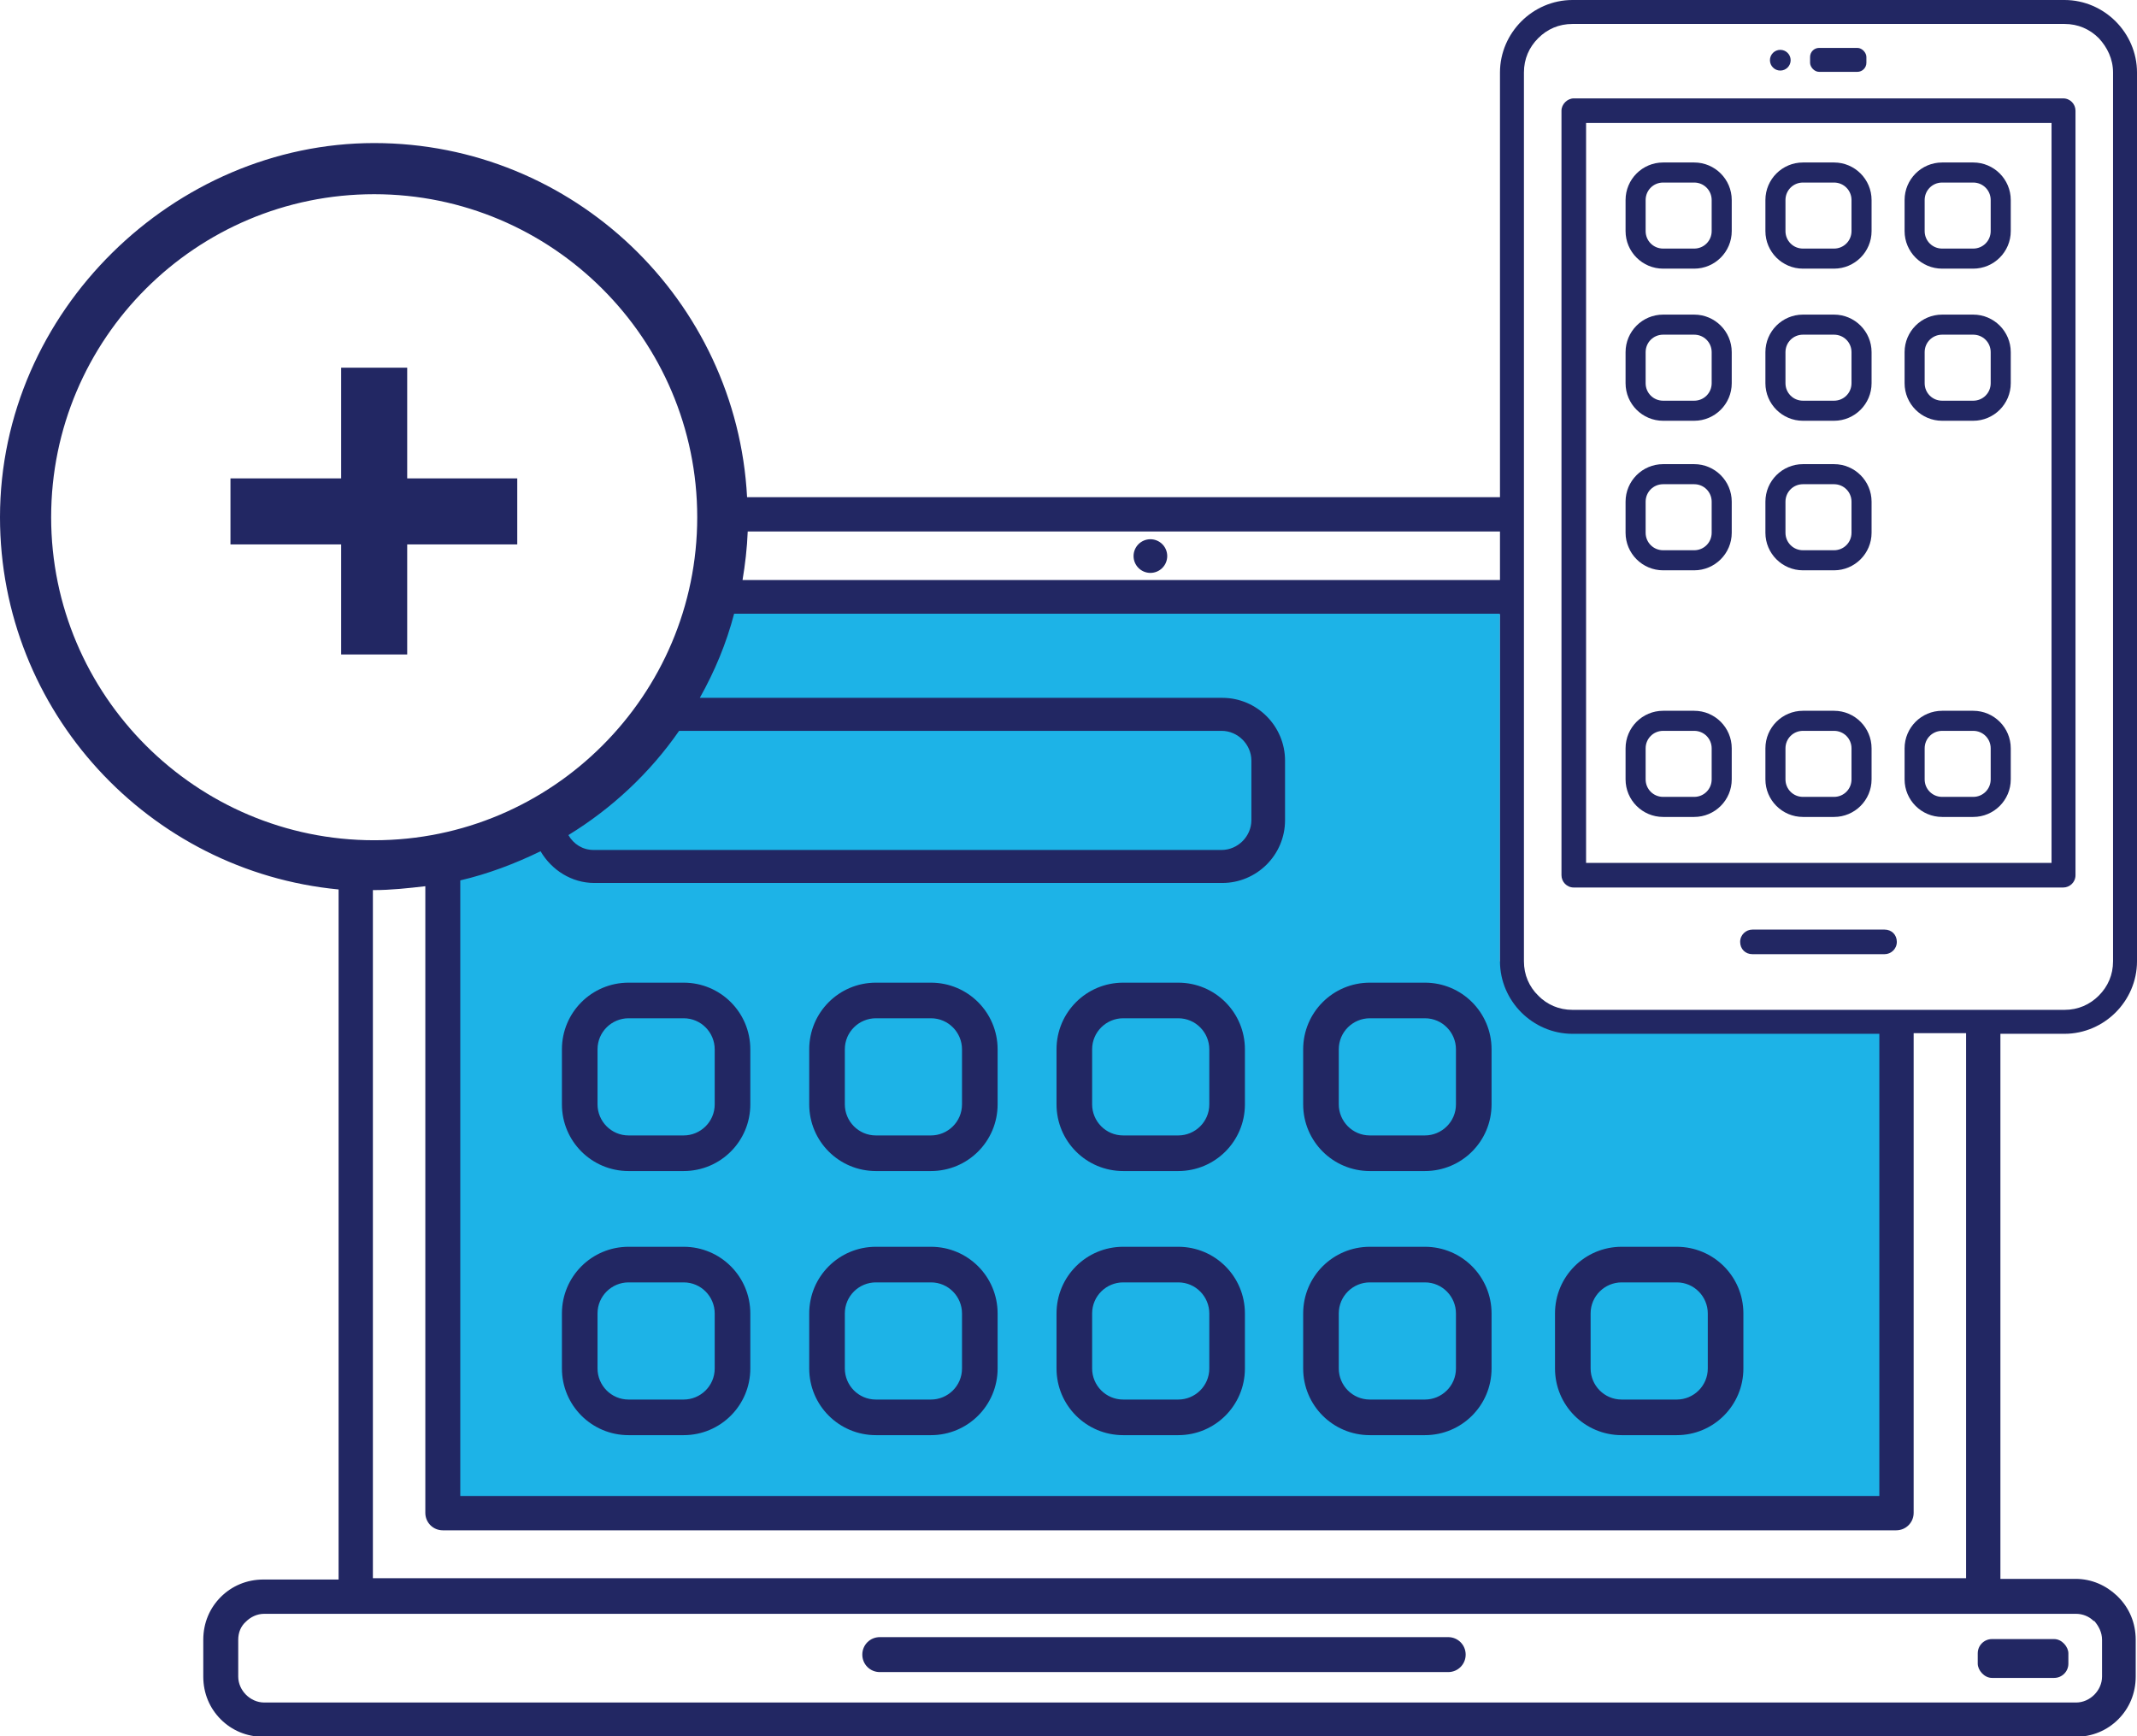
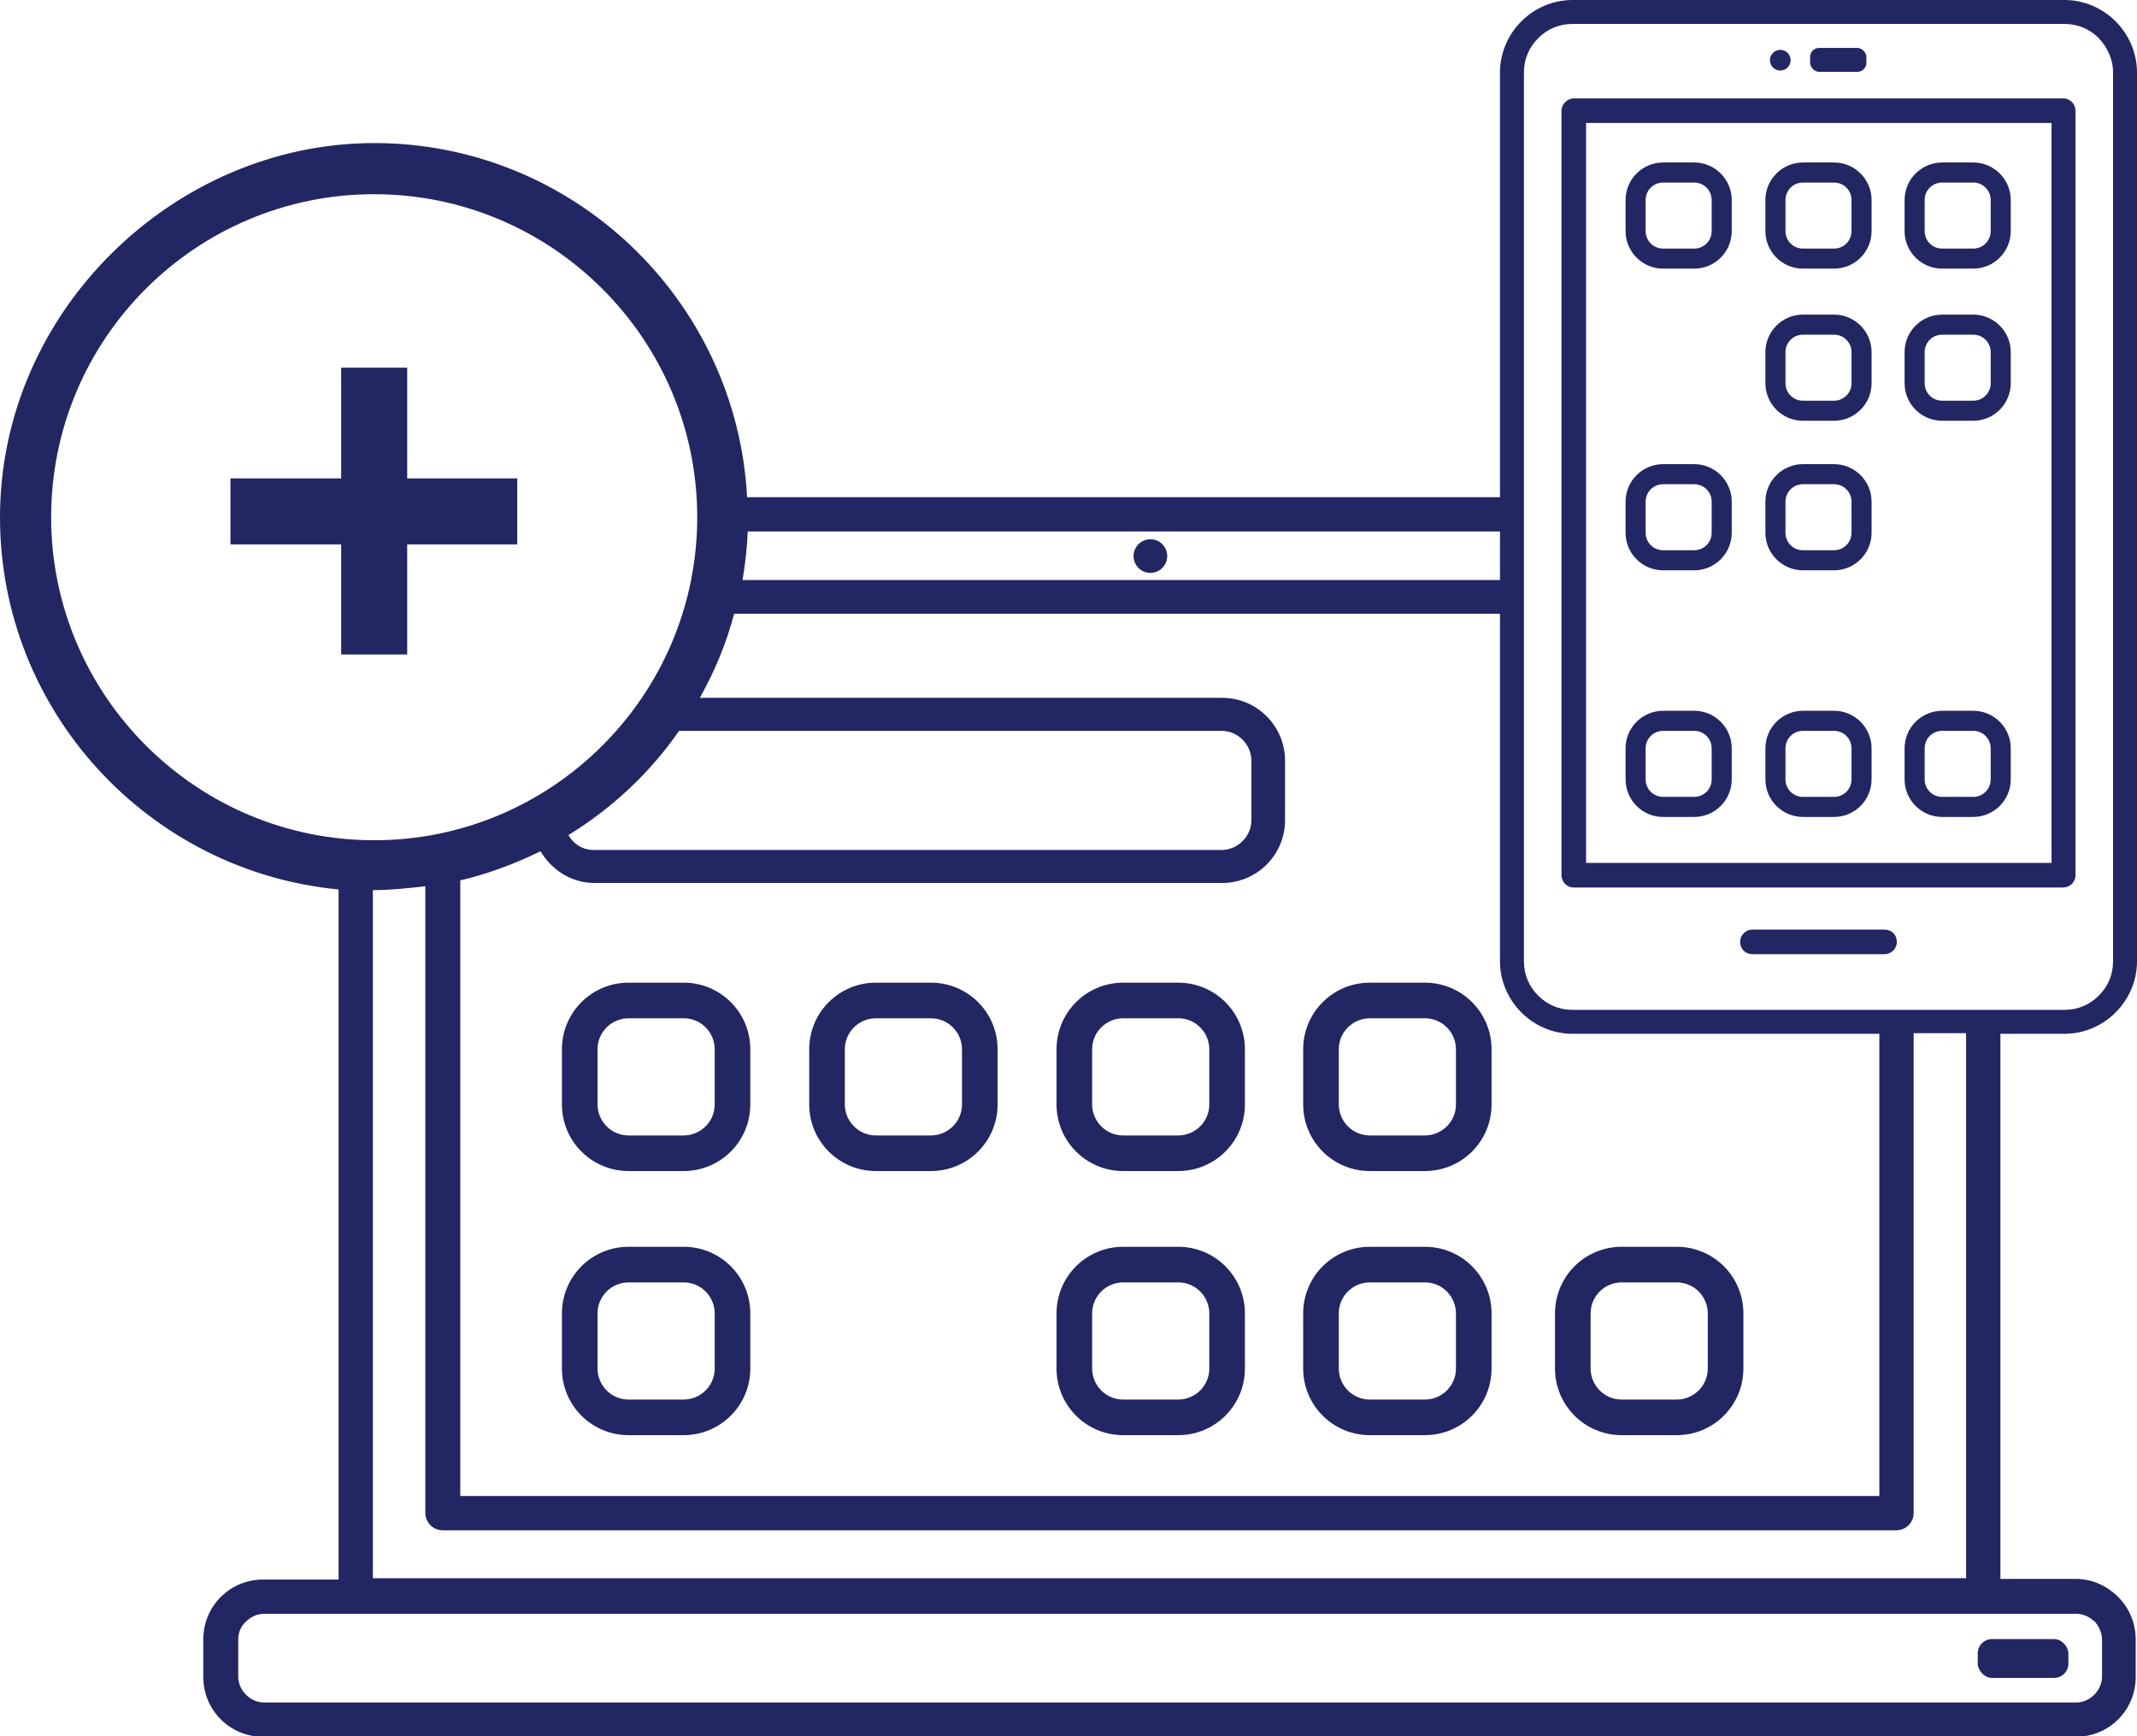
<svg xmlns="http://www.w3.org/2000/svg" id="Layer_2" viewBox="0 0 33.01 26.82">
  <defs>
    <style>.cls-1{fill:#1db3e7;}.cls-2{fill:#222763;}</style>
  </defs>
  <g id="A_09_Multichannel">
-     <polygon class="cls-1" points="29.29 23.4 6.76 23.4 6.76 13.13 9.46 11.8 11.05 9.38 23.17 9.25 23.17 14.85 23.76 15.38 24.03 15.73 28.83 15.73 29.29 15.73 29.29 15.36 29.29 23.4" />
    <path class="cls-2" d="m32.06,13.52V1.71c0-.1-.08-.19-.19-.19h-7.56c-.1,0-.19.09-.19.19v11.81c0,.1.08.19.19.19h7.56c.1,0,.19-.08.19-.19Zm-.37-.19h-7.19V1.9h7.19v11.43Z" />
    <path class="cls-2" d="m29.11,14.36h-2.04c-.1,0-.19.08-.19.19s.08.19.19.19h2.04c.1,0,.19-.08.19-.19s-.08-.19-.19-.19Z" />
    <path class="cls-2" d="m25.69,4.15h.48c.32,0,.58-.26.58-.58v-.48c0-.32-.26-.58-.58-.58h-.48c-.32,0-.58.26-.58.58v.48c0,.32.26.58.58.58Zm-.27-1.06c0-.15.12-.27.27-.27h.48c.15,0,.27.12.27.27v.48c0,.15-.12.27-.27.27h-.48c-.15,0-.27-.12-.27-.27v-.48Z" />
    <path class="cls-2" d="m27.85,4.15h.48c.32,0,.58-.26.58-.58v-.48c0-.32-.26-.58-.58-.58h-.48c-.32,0-.58.26-.58.58v.48c0,.32.26.58.58.58Zm-.27-1.06c0-.15.12-.27.27-.27h.48c.15,0,.27.12.27.27v.48c0,.15-.12.27-.27.27h-.48c-.15,0-.27-.12-.27-.27v-.48Z" />
    <path class="cls-2" d="m30,4.15h.48c.32,0,.58-.26.58-.58v-.48c0-.32-.26-.58-.58-.58h-.48c-.32,0-.58.26-.58.58v.48c0,.32.26.58.58.58Zm-.27-1.06c0-.15.12-.27.27-.27h.48c.15,0,.27.12.27.27v.48c0,.15-.12.27-.27.27h-.48c-.15,0-.27-.12-.27-.27v-.48Z" />
-     <path class="cls-2" d="m25.69,6.5h.48c.32,0,.58-.26.58-.58v-.48c0-.32-.26-.58-.58-.58h-.48c-.32,0-.58.26-.58.58v.48c0,.32.26.58.58.58Zm-.27-1.06c0-.15.12-.27.27-.27h.48c.15,0,.27.12.27.27v.48c0,.15-.12.27-.27.27h-.48c-.15,0-.27-.12-.27-.27v-.48Z" />
    <path class="cls-2" d="m27.85,6.5h.48c.32,0,.58-.26.58-.58v-.48c0-.32-.26-.58-.58-.58h-.48c-.32,0-.58.26-.58.58v.48c0,.32.26.58.58.58Zm-.27-1.06c0-.15.12-.27.27-.27h.48c.15,0,.27.12.27.27v.48c0,.15-.12.27-.27.27h-.48c-.15,0-.27-.12-.27-.27v-.48Z" />
    <path class="cls-2" d="m30,6.5h.48c.32,0,.58-.26.58-.58v-.48c0-.32-.26-.58-.58-.58h-.48c-.32,0-.58.26-.58.58v.48c0,.32.26.58.58.58Zm-.27-1.06c0-.15.12-.27.27-.27h.48c.15,0,.27.12.27.27v.48c0,.15-.12.27-.27.27h-.48c-.15,0-.27-.12-.27-.27v-.48Z" />
    <path class="cls-2" d="m25.69,12.62h.48c.32,0,.58-.26.58-.58v-.48c0-.32-.26-.58-.58-.58h-.48c-.32,0-.58.26-.58.58v.48c0,.32.26.58.58.58Zm-.27-1.06c0-.15.12-.27.27-.27h.48c.15,0,.27.12.27.27v.48c0,.15-.12.27-.27.27h-.48c-.15,0-.27-.12-.27-.27v-.48Z" />
    <path class="cls-2" d="m27.85,12.62h.48c.32,0,.58-.26.58-.58v-.48c0-.32-.26-.58-.58-.58h-.48c-.32,0-.58.26-.58.58v.48c0,.32.26.58.58.58Zm-.27-1.06c0-.15.12-.27.27-.27h.48c.15,0,.27.12.27.27v.48c0,.15-.12.27-.27.27h-.48c-.15,0-.27-.12-.27-.27v-.48Z" />
    <path class="cls-2" d="m30,12.62h.48c.32,0,.58-.26.58-.58v-.48c0-.32-.26-.58-.58-.58h-.48c-.32,0-.58.26-.58.58v.48c0,.32.26.58.58.58Zm-.27-1.06c0-.15.12-.27.27-.27h.48c.15,0,.27.12.27.27v.48c0,.15-.12.27-.27.27h-.48c-.15,0-.27-.12-.27-.27v-.48Z" />
    <path class="cls-2" d="m25.69,8.81h.48c.32,0,.58-.26.58-.58v-.48c0-.32-.26-.58-.58-.58h-.48c-.32,0-.58.26-.58.58v.48c0,.32.26.58.58.58Zm-.27-1.06c0-.15.12-.27.27-.27h.48c.15,0,.27.12.27.27v.48c0,.15-.12.27-.27.27h-.48c-.15,0-.27-.12-.27-.27v-.48Z" />
    <path class="cls-2" d="m27.85,8.81h.48c.32,0,.58-.26.58-.58v-.48c0-.32-.26-.58-.58-.58h-.48c-.32,0-.58.26-.58.58v.48c0,.32.26.58.58.58Zm-.27-1.06c0-.15.12-.27.27-.27h.48c.15,0,.27.12.27.27v.48c0,.15-.12.27-.27.27h-.48c-.15,0-.27-.12-.27-.27v-.48Z" />
    <path class="cls-2" d="m31.89,15.97c.31,0,.59-.13.79-.33h0c.2-.2.33-.48.33-.79V1.12c0-.31-.13-.59-.33-.79h0c-.2-.2-.48-.33-.79-.33h-7.6c-.31,0-.59.13-.79.33-.2.2-.33.48-.33.79v6.56h-11.63c-.16-3.04-2.68-5.47-5.76-5.47S0,4.8,0,7.99c0,3,2.3,5.47,5.23,5.75v10.66h-1.16c-.26,0-.49.1-.66.27h0c-.17.17-.27.4-.27.66v.57c0,.26.1.49.27.66h0,0c.17.17.4.27.66.27h27.99c.26,0,.49-.1.66-.27.17-.17.27-.4.27-.66v-.57c0-.26-.1-.49-.27-.66,0,0-.01-.01-.02-.02-.17-.16-.39-.26-.64-.26h-1.16v-8.42h.98Zm-20.34-7.76h11.62v.75h-11.7c.04-.24.07-.49.08-.75Zm11.62,1.28v5.36c0,.31.13.59.33.79.2.2.48.33.79.33h4.74v7.14H7.11v-9.51c.43-.1.85-.26,1.24-.45.17.29.48.49.83.49h9.7c.53,0,.97-.43.97-.97v-.92c0-.53-.43-.97-.97-.97h-8.07c.23-.41.41-.84.53-1.3h11.82ZM6.84,23.64h22.45c.15,0,.27-.12.27-.27v-7.41h.81v8.42H5.76v-10.63s0,0,.01,0c.27,0,.54-.03.8-.06v9.68c0,.15.12.27.27.27Zm3.65-12.35h8.38c.25,0,.46.21.46.46v.92c0,.25-.21.46-.46.46h-9.7c-.17,0-.31-.09-.39-.23.67-.41,1.26-.96,1.71-1.61ZM.79,7.99C.79,5.23,3.03,3,5.78,3s4.99,2.24,4.99,4.99-2.24,4.99-4.99,4.99S.79,10.74.79,7.99Zm31.28,16.94c.1,0,.2.04.27.11h.01c.07.08.12.18.12.29v.57c0,.11-.05.21-.12.28-.07.07-.17.12-.28.12H4.08c-.11,0-.21-.05-.28-.12h0c-.07-.07-.12-.17-.12-.28v-.57c0-.11.04-.21.12-.28.07-.07.17-.12.28-.12h27.99Zm-7.78-9.33c-.21,0-.39-.08-.53-.22-.14-.14-.22-.32-.22-.53V1.12c0-.21.08-.39.22-.53.14-.14.32-.22.53-.22h7.6c.21,0,.39.08.53.22h0c.13.14.22.32.22.53v13.73c0,.21-.08.39-.22.53h0c-.14.14-.32.22-.53.22h-7.6Z" />
-     <path class="cls-2" d="m13.59,25.83h8.78c.15,0,.27-.12.27-.27s-.12-.27-.27-.27h-8.78c-.15,0-.27.12-.27.27s.12.27.27.27Z" />
    <path class="cls-2" d="m9.71,18.09h.85c.57,0,1.03-.46,1.03-1.03v-.85c0-.57-.46-1.03-1.03-1.03h-.85c-.57,0-1.03.46-1.03,1.03v.85c0,.57.46,1.03,1.03,1.03Zm-.48-1.88c0-.27.22-.48.48-.48h.85c.27,0,.48.22.48.48v.85c0,.27-.22.48-.48.48h-.85c-.27,0-.48-.22-.48-.48v-.85Z" />
    <path class="cls-2" d="m13.53,18.09h.85c.57,0,1.03-.46,1.03-1.03v-.85c0-.57-.46-1.03-1.03-1.03h-.85c-.57,0-1.03.46-1.03,1.03v.85c0,.57.46,1.03,1.03,1.03Zm-.48-1.88c0-.27.22-.48.48-.48h.85c.27,0,.48.22.48.48v.85c0,.27-.22.48-.48.48h-.85c-.27,0-.48-.22-.48-.48v-.85Z" />
    <path class="cls-2" d="m17.35,18.09h.85c.57,0,1.03-.46,1.03-1.03v-.85c0-.57-.46-1.03-1.03-1.03h-.85c-.57,0-1.03.46-1.03,1.03v.85c0,.57.46,1.03,1.03,1.03Zm-.48-1.88c0-.27.22-.48.48-.48h.85c.27,0,.48.22.48.48v.85c0,.27-.22.48-.48.48h-.85c-.27,0-.48-.22-.48-.48v-.85Z" />
    <path class="cls-2" d="m21.16,18.09h.85c.57,0,1.03-.46,1.03-1.03v-.85c0-.57-.46-1.03-1.03-1.03h-.85c-.57,0-1.03.46-1.03,1.03v.85c0,.57.46,1.03,1.03,1.03Zm-.48-1.88c0-.27.22-.48.48-.48h.85c.27,0,.48.22.48.48v.85c0,.27-.22.48-.48.48h-.85c-.27,0-.48-.22-.48-.48v-.85Z" />
    <path class="cls-2" d="m21.16,22.17h.85c.57,0,1.03-.46,1.03-1.03v-.85c0-.57-.46-1.03-1.03-1.03h-.85c-.57,0-1.03.46-1.03,1.03v.85c0,.57.46,1.03,1.03,1.03Zm-.48-1.88c0-.27.22-.48.48-.48h.85c.27,0,.48.22.48.48v.85c0,.27-.22.48-.48.48h-.85c-.27,0-.48-.22-.48-.48v-.85Z" />
    <path class="cls-2" d="m25.05,22.17h.85c.57,0,1.03-.46,1.03-1.03v-.85c0-.57-.46-1.03-1.03-1.03h-.85c-.57,0-1.03.46-1.03,1.03v.85c0,.57.46,1.03,1.03,1.03Zm-.48-1.88c0-.27.22-.48.48-.48h.85c.27,0,.48.22.48.48v.85c0,.27-.22.48-.48.48h-.85c-.27,0-.48-.22-.48-.48v-.85Z" />
    <path class="cls-2" d="m9.71,22.17h.85c.57,0,1.03-.46,1.03-1.03v-.85c0-.57-.46-1.03-1.03-1.03h-.85c-.57,0-1.03.46-1.03,1.03v.85c0,.57.46,1.03,1.03,1.03Zm-.48-1.88c0-.27.22-.48.48-.48h.85c.27,0,.48.22.48.48v.85c0,.27-.22.48-.48.48h-.85c-.27,0-.48-.22-.48-.48v-.85Z" />
-     <path class="cls-2" d="m13.53,22.17h.85c.57,0,1.03-.46,1.03-1.03v-.85c0-.57-.46-1.03-1.03-1.03h-.85c-.57,0-1.03.46-1.03,1.03v.85c0,.57.46,1.03,1.03,1.03Zm-.48-1.88c0-.27.22-.48.48-.48h.85c.27,0,.48.22.48.48v.85c0,.27-.22.48-.48.48h-.85c-.27,0-.48-.22-.48-.48v-.85Z" />
    <path class="cls-2" d="m17.35,22.17h.85c.57,0,1.03-.46,1.03-1.03v-.85c0-.57-.46-1.03-1.03-1.03h-.85c-.57,0-1.03.46-1.03,1.03v.85c0,.57.46,1.03,1.03,1.03Zm-.48-1.88c0-.27.22-.48.48-.48h.85c.27,0,.48.22.48.48v.85c0,.27-.22.48-.48.48h-.85c-.27,0-.48-.22-.48-.48v-.85Z" />
    <circle class="cls-2" cx="27.5" cy=".93" r=".16" />
    <rect class="cls-2" x="27.96" y=".74" width=".87" height=".37" rx=".14" ry=".14" />
    <circle class="cls-2" cx="17.77" cy="8.59" r=".26" />
    <rect class="cls-2" x="30.55" y="25.32" width="1.4" height=".6" rx=".22" ry=".22" />
    <polygon class="cls-2" points="6.29 7.39 6.29 5.68 5.27 5.68 5.27 7.39 3.56 7.39 3.56 8.41 5.27 8.41 5.27 10.11 6.29 10.11 6.29 8.41 7.99 8.41 7.99 7.39 6.29 7.39" />
  </g>
</svg>